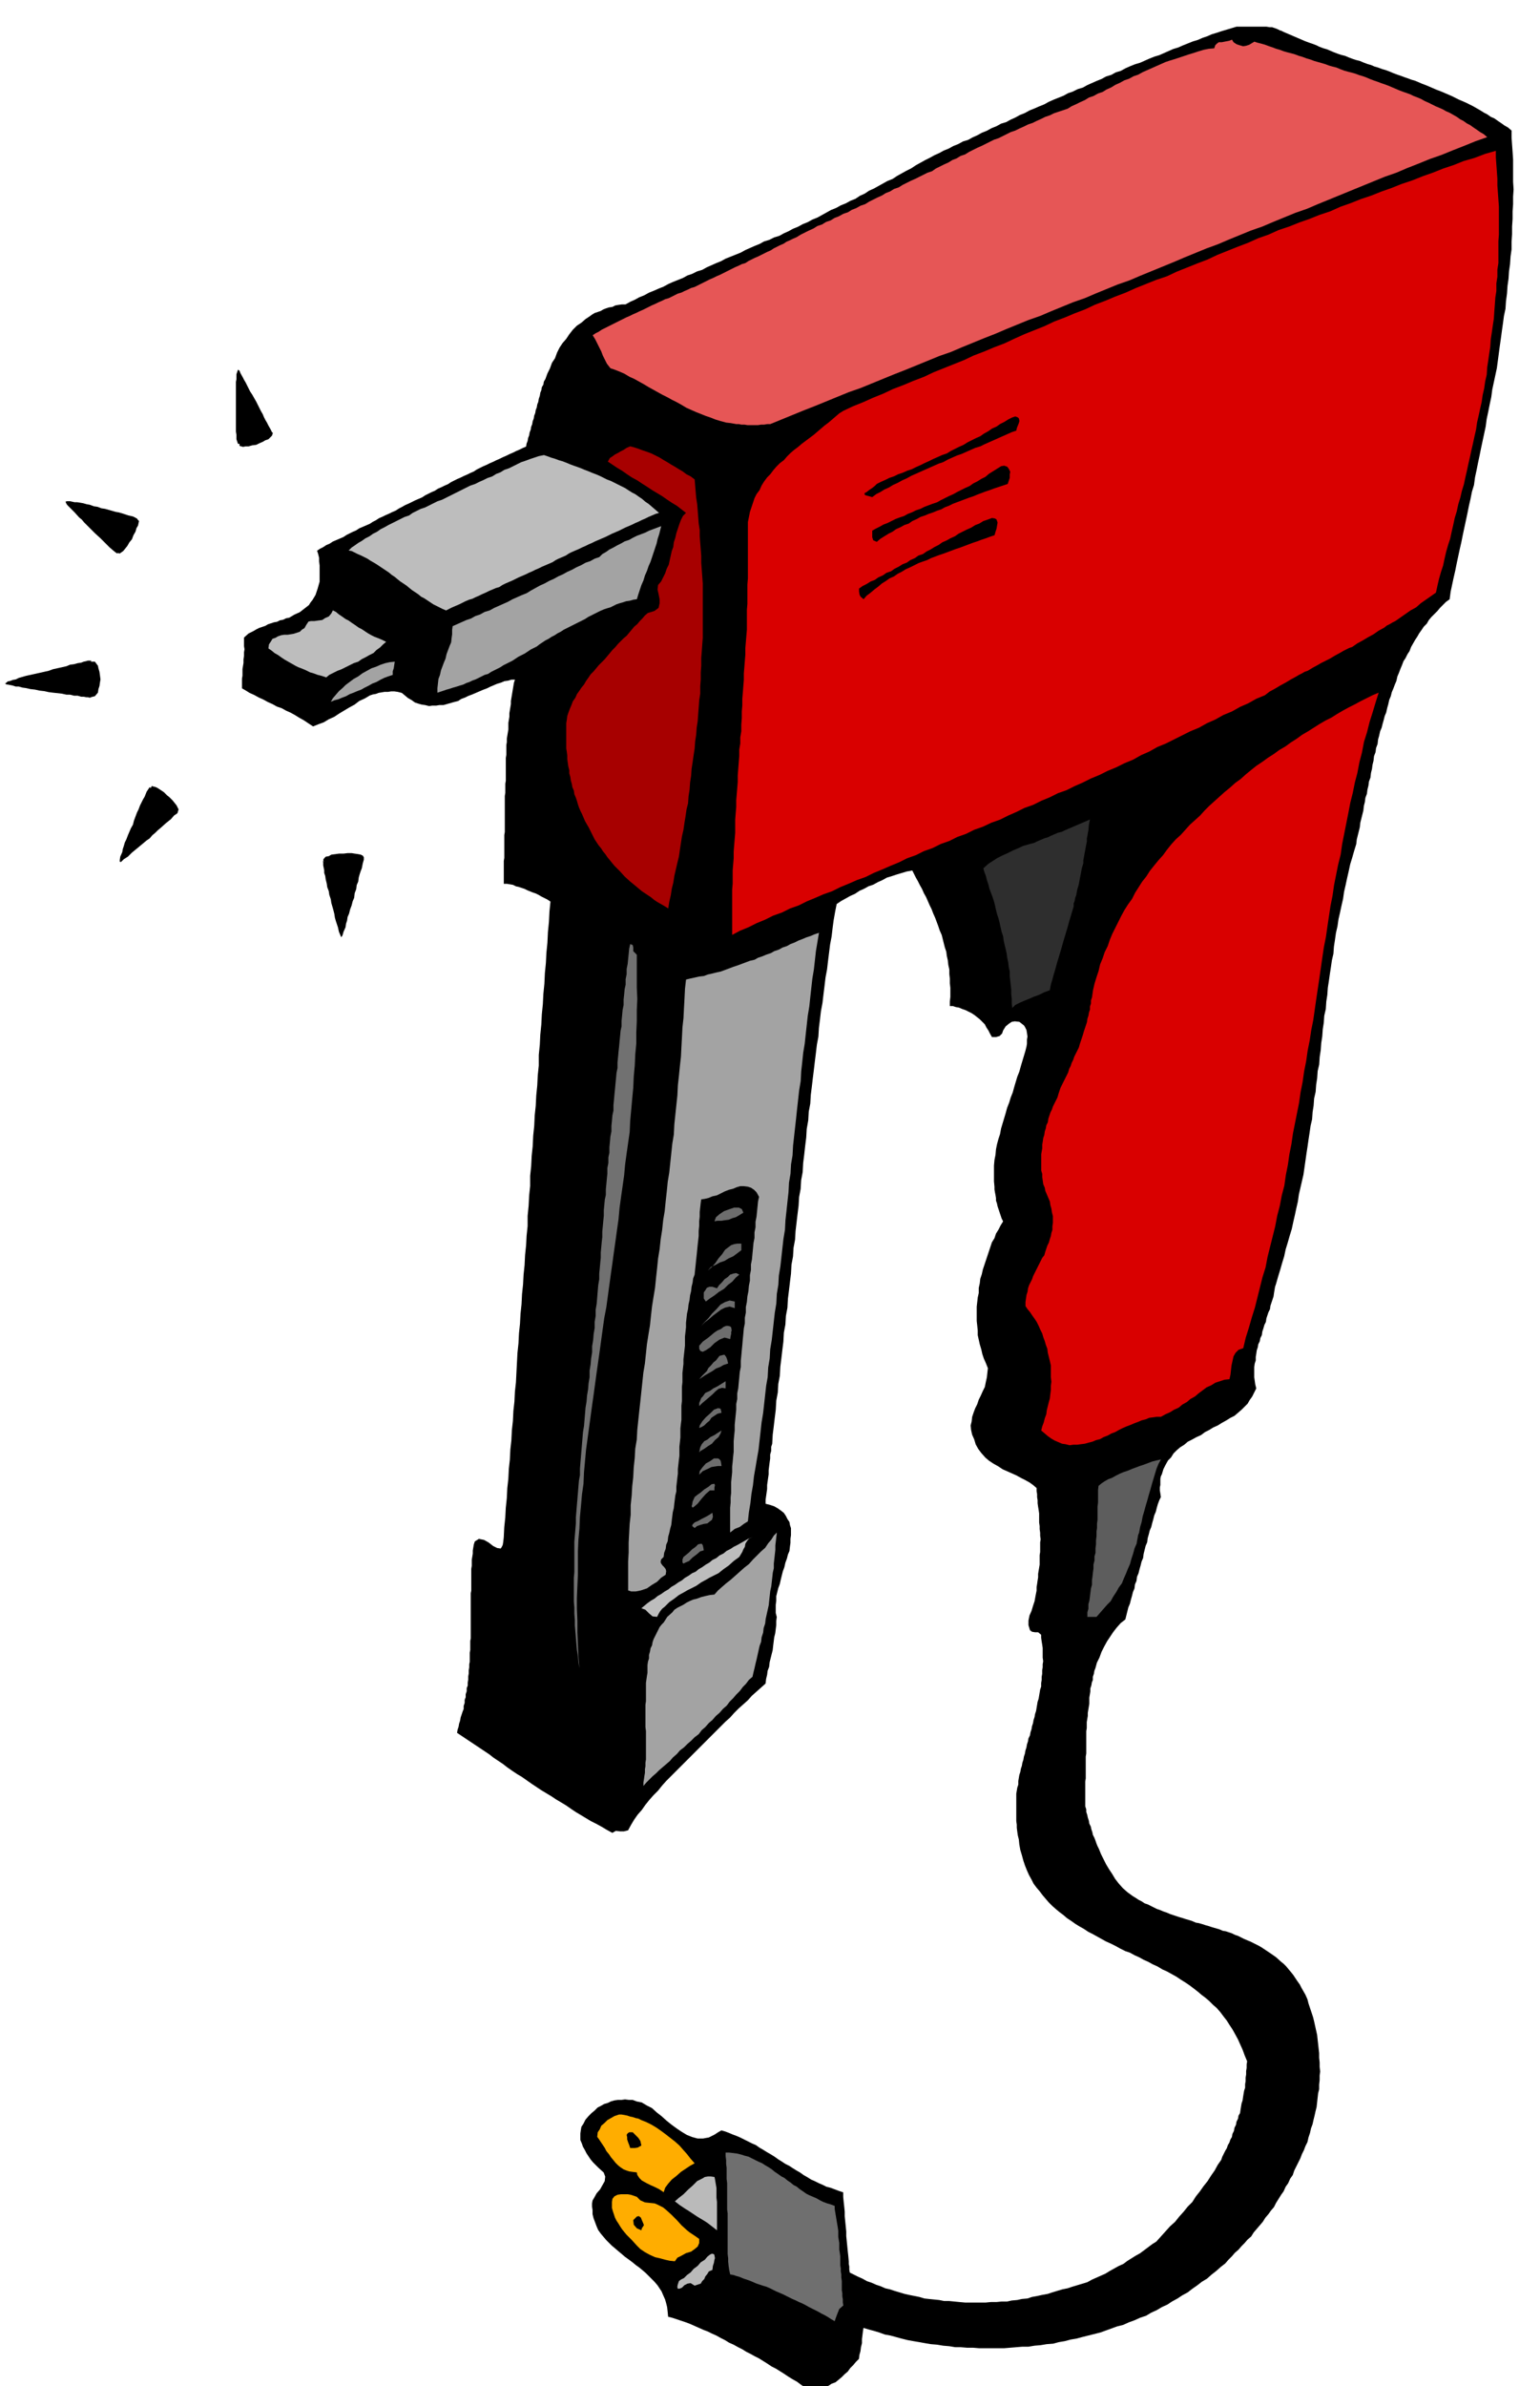
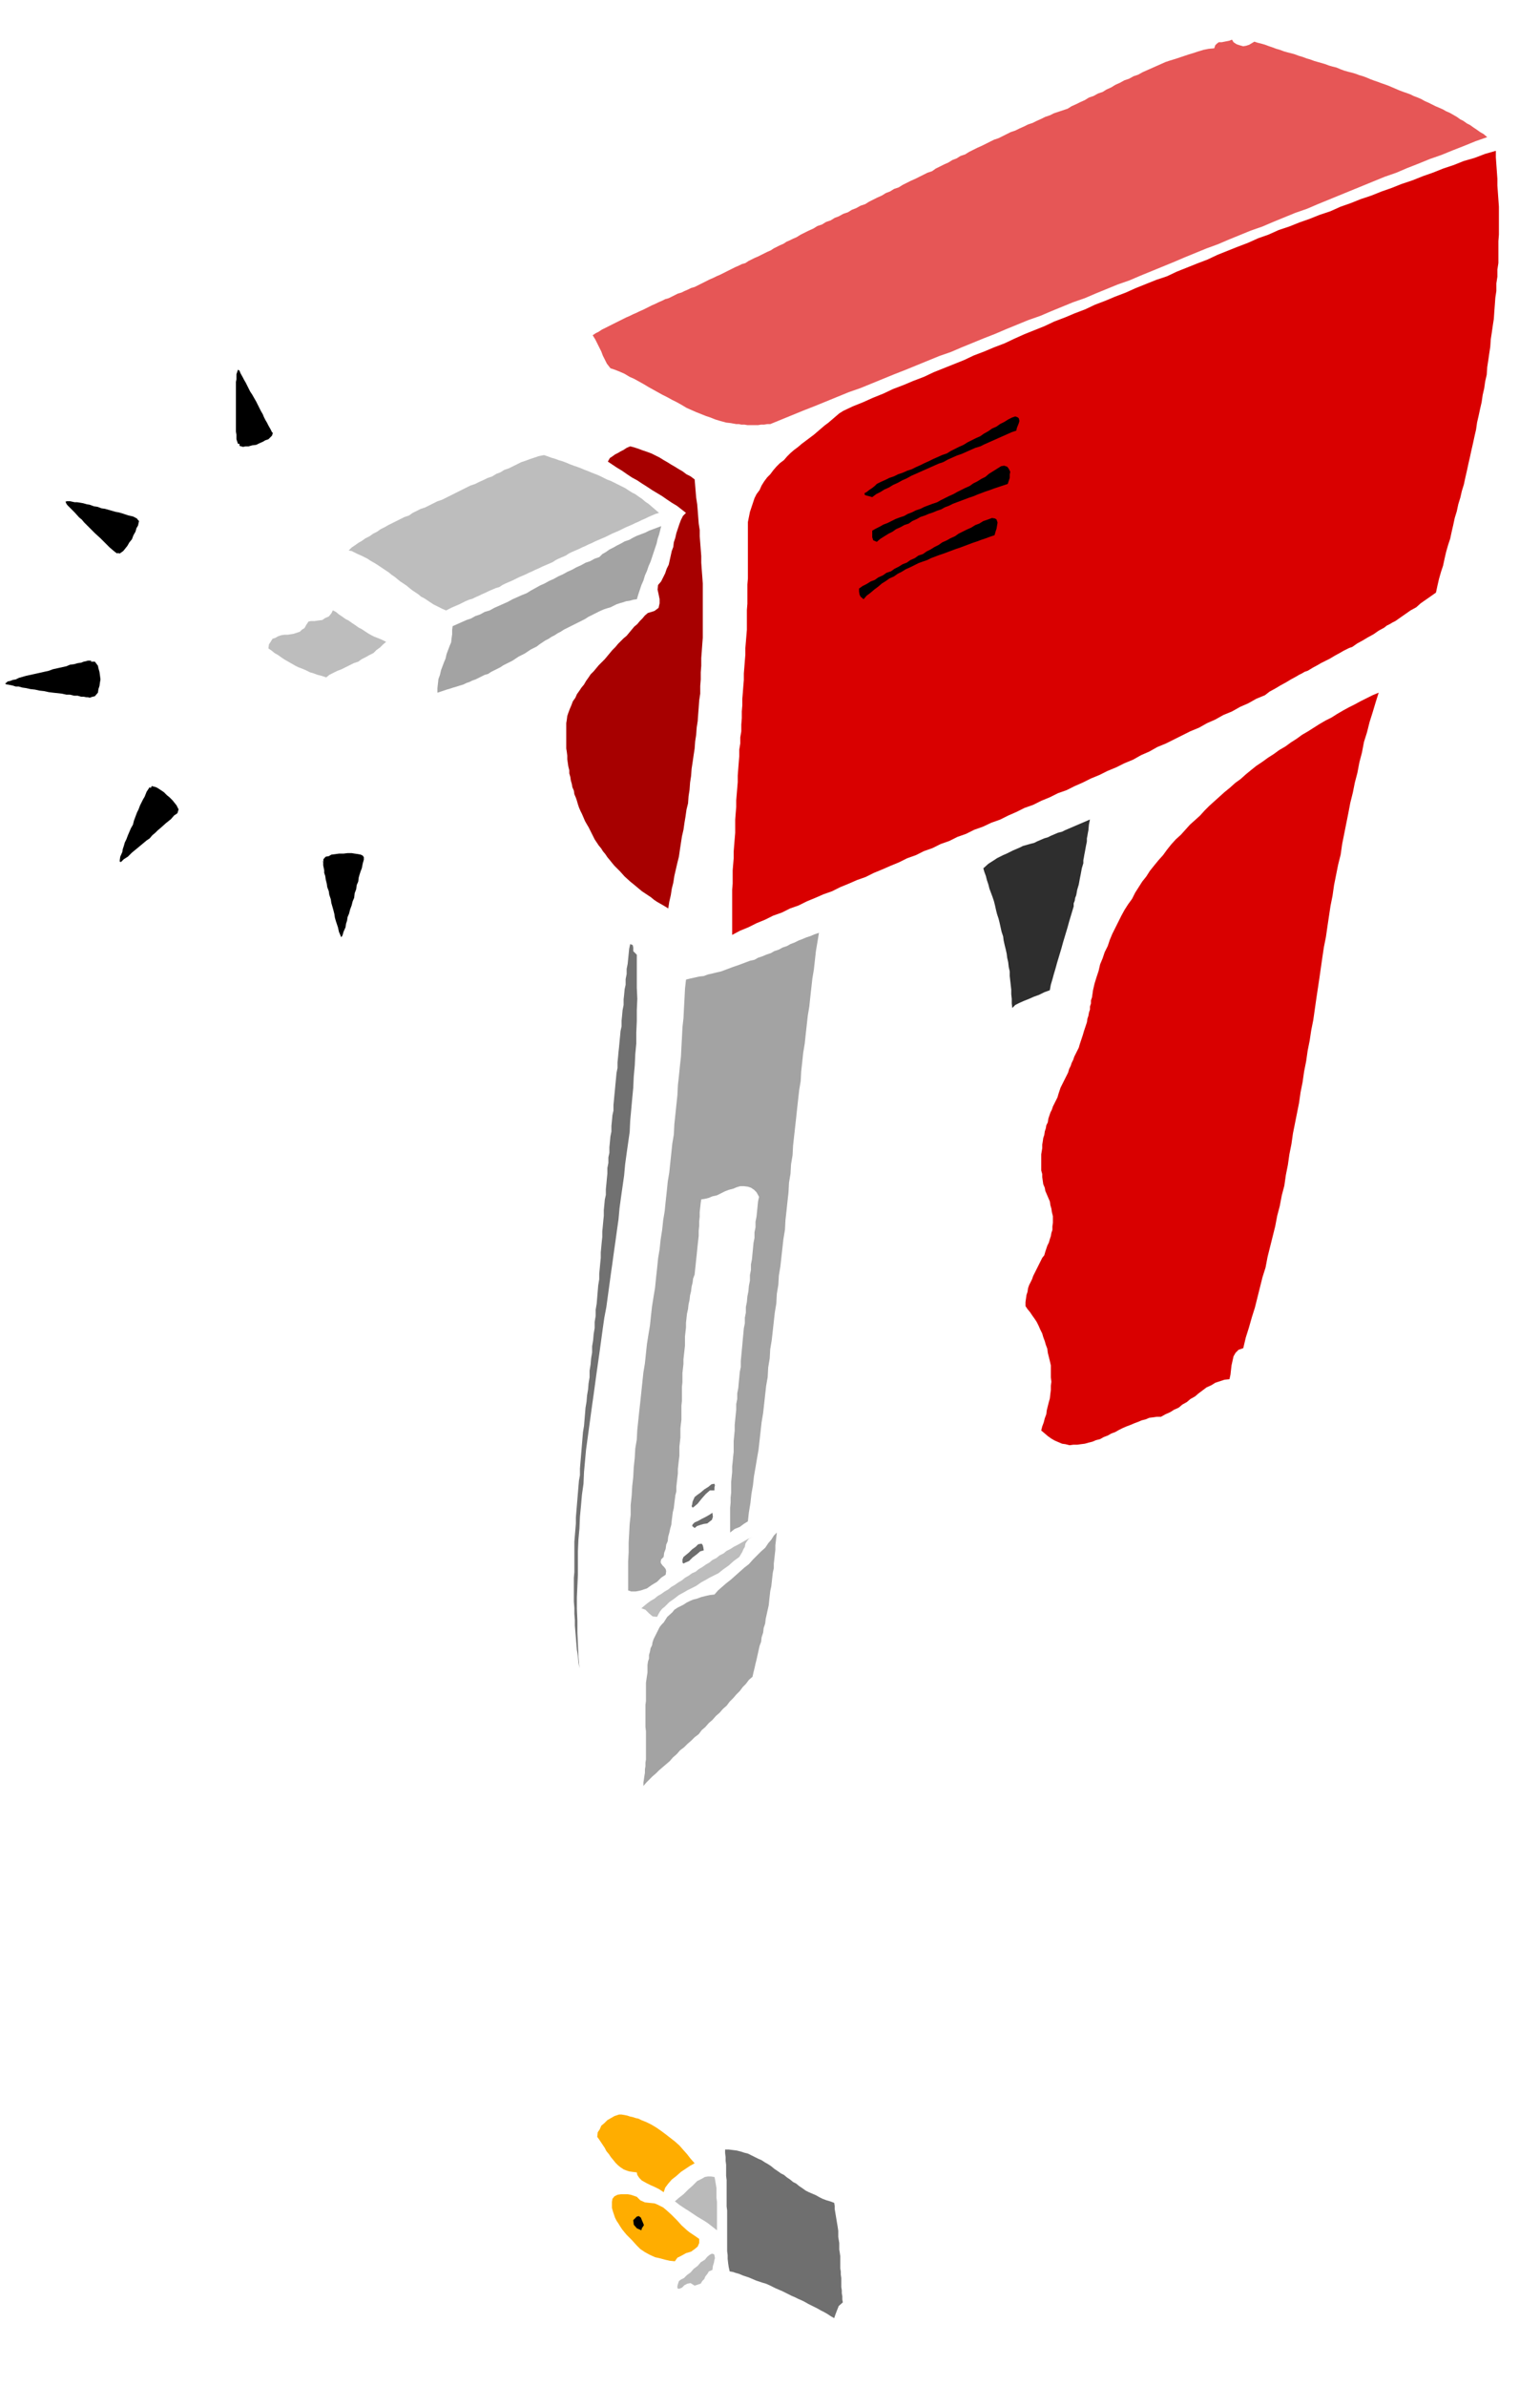
<svg xmlns="http://www.w3.org/2000/svg" width="490.455" height="759.287" fill-rule="evenodd" stroke-linecap="round" preserveAspectRatio="none" viewBox="0 0 3035 4699">
  <style>.brush1{fill:#000}.pen1{stroke:none}.brush3{fill:#d90000}.brush5{fill:#bdbdbd}.brush6{fill:#a3a3a3}.brush9{fill:#6d6d6d}.brush11{fill:#ffad00}.brush13{fill:#bababa}</style>
-   <path d="m2524 60 6 3 7 3 7 3 7 3 7 3 7 3 7 3 8 3 6 2 8 3 6 3 8 3 7 2 7 3 7 3 8 3 6 2 8 2 7 3 8 3 6 2 8 2 7 3 8 3 7 2 7 3 7 2 8 3 7 2 8 3 7 3 8 3 6 2 8 3 6 2 8 3 7 2 7 3 7 3 8 3 7 3 7 3 7 3 8 3 7 3 7 3 7 3 8 4 6 3 7 3 7 3 8 4 6 3 7 4 7 4 8 5 6 3 7 5 7 3 7 5 6 4 7 5 7 4 7 6v14l1 14 1 14 1 15v44l1 15-1 14v15l-1 14v15l-1 15v15l-1 15v15l-2 14-1 15-2 14-1 15-2 14-1 15-2 15-1 15-3 14-2 15-2 14-2 15-2 14-2 15-2 15-2 15-3 14-3 14-3 14-2 15-3 14-3 15-3 14-2 15-3 14-3 14-3 14-3 15-3 14-3 15-3 14-2 15-4 13-3 15-3 13-3 15-3 14-3 14-3 14-3 15-3 13-3 14-3 14-3 15-3 13-3 14-3 14-2 15-7 5-6 6-6 6-5 6-6 6-6 6-5 6-4 7-6 6-4 6-5 7-4 7-4 6-4 7-4 7-3 8-4 6-4 8-4 6-3 8-3 7-3 8-3 7-2 9-3 7-3 8-3 7-2 8-3 7-2 9-2 7-2 9-3 7-2 8-2 7-2 8-3 7-2 9-2 7-1 9-3 8-1 8-3 8-1 9-2 8-1 8-2 8-1 9-3 8-1 8-2 8-1 8-3 8-1 8-2 8-1 9-2 8-2 8-2 8-1 9-2 8-2 8-2 8-1 9-4 13-4 14-4 13-3 14-3 13-3 14-3 13-2 14-3 13-3 14-3 13-2 14-3 13-2 14-2 13-1 14-3 13-2 14-2 13-2 14-2 13-1 14-2 13-1 15-3 13-1 14-2 13-1 14-2 13-1 14-2 13-1 15-3 13-1 14-2 13-1 14-3 13-1 14-2 13-1 14-3 13-2 14-2 13-2 14-2 13-2 14-2 14-2 14-3 13-3 13-3 13-2 14-3 13-3 14-3 13-3 14-4 13-4 14-4 13-3 14-4 13-4 14-4 13-4 14-2 6-1 6-1 6-1 7-2 6-2 6-2 6-1 7-3 6-2 6-2 6-1 7-3 6-2 7-2 6-1 7-3 6-1 6-3 6-1 6-2 6-1 7-1 6v7l-2 6-1 7v20l1 7 1 7 2 8-4 8-4 8-5 7-4 7-6 6-6 6-7 6-7 6-8 4-8 5-9 5-8 5-9 4-8 5-8 4-8 6-9 4-9 5-8 4-7 6-8 5-7 6-6 6-5 8-6 6-5 9-4 8-3 10-2 4-1 5v12l-1 5v6l1 6 1 7-3 6-3 8-2 7-2 8-3 7-2 8-2 7-2 8-3 7-2 8-2 7-1 8-3 7-2 8-2 8-1 8-3 7-2 8-2 7-2 8-3 7-1 8-3 7-1 8-3 7-2 8-2 7-2 8-3 7-2 8-2 8-2 8-9 7-8 9-7 9-6 9-6 9-6 11-5 10-4 11-5 10-3 11-2 5-1 6-2 6v6l-2 5-1 6-2 6v6l-1 6-1 6v12l-1 6-1 6-1 6v6l-1 6-1 6v12l-1 6v44l-1 6v43l-1 6v49l2 6v5l2 6 1 5 2 6 1 6 3 6 1 5 2 6 1 5 3 6 2 5 2 6 2 5 3 6 4 10 5 10 5 10 6 10 6 9 6 10 7 9 8 9 9 8 11 8 5 3 6 4 6 3 6 4 6 2 6 3 6 3 6 3 6 2 7 3 6 2 7 3 6 2 6 2 6 2 7 2 6 2 7 2 6 2 7 3 6 1 7 2 6 2 7 2 6 2 7 2 7 2 7 3 6 1 6 2 6 2 6 3 6 2 6 3 6 3 7 3 5 2 6 3 6 3 6 3 5 3 6 4 6 4 6 4 10 7 10 9 5 4 5 5 5 6 5 6 4 5 4 6 4 6 5 7 3 6 4 7 4 7 4 9 2 8 3 9 3 9 3 9 2 8 2 9 2 9 2 9 1 9 1 9 1 9 1 9v9l1 9v9l1 9-1 8v9l-1 9v9l-2 8-1 9-1 9-1 9-2 8-2 9-2 8-2 9-3 8-2 9-3 9-2 9-4 8-3 8-4 8-3 8-4 8-4 8-4 8-3 9-5 7-4 9-5 7-4 9-5 7-5 8-5 8-4 8-6 7-5 7-6 7-5 8-6 7-6 7-6 7-5 8-7 6-6 7-6 6-6 7-7 6-6 7-7 7-6 7-9 7-9 8-9 7-9 8-10 6-9 7-10 7-9 7-11 6-9 6-11 6-9 6-11 5-10 6-11 5-10 6-12 4-11 5-11 4-11 5-12 3-11 4-11 4-11 4-12 3-12 3-12 3-11 3-12 2-11 3-12 2-11 3-13 1-12 2-12 1-12 2h-12l-12 1-12 1-12 1h-49l-12-1h-12l-12-1h-11l-12-2-12-1-12-2-12-1-12-2-11-2-12-2-11-2-12-3-11-3-11-3-11-2-11-4-10-3-11-3-10-3-1 6-1 8-1 8v8l-2 8-1 8-2 7-1 8-6 6-5 6-6 6-5 7-6 5-6 6-6 5-6 5-8 3-6 4-8 2-6 3h-8l-8 1-8-1-7-1-9-6-8-6-9-5-8-5-9-6-8-5-8-5-8-4-9-6-8-5-8-5-8-4-9-5-8-4-8-5-8-4-9-5-9-4-8-5-8-4-9-5-9-4-8-4-8-3-9-4-9-4-9-4-8-3-9-3-9-3-9-3-8-2-1-10-1-9-2-8-2-7-4-9-3-7-4-6-4-6-6-7-6-6-6-6-5-5-7-6-6-5-7-5-6-5-8-6-7-5-7-6-6-5-7-6-6-5-6-6-5-5-6-7-5-6-5-7-3-7-3-8-3-8-2-8v-8l-1-7v-6l1-6 3-5 5-9 7-8 5-9 4-7 1-9-3-8-11-10-10-10-5-6-4-6-4-6-3-6-4-7-2-6-3-7v-13l1-7 1-6 4-6 4-8 6-7 6-6 6-5 6-6 6-3 7-4 7-2 6-3 7-2 7-1h7l7-1 8 1h7l8 3 10 2 10 6 10 5 10 9 9 7 10 9 10 8 11 8 9 6 10 6 10 4 11 3h11l5-1 6-1 6-3 6-3 6-4 7-4 7 2 8 3 7 3 8 3 7 3 8 4 8 4 8 4 7 3 7 5 7 4 8 5 7 4 8 5 7 5 8 5 6 4 8 4 6 4 8 5 7 4 7 5 7 4 8 5 7 3 8 4 7 3 8 4 8 2 8 3 8 3 9 3v9l1 10 1 9 1 10v9l1 10 1 10 1 10v9l1 10 1 10 1 10 1 9 1 11v5l1 5v6l1 6 8 4 8 4 9 4 9 5 9 3 9 4 9 3 9 4 9 2 9 3 10 3 10 3 9 2 10 2 10 2 10 3 9 1 10 1 10 1 10 2h10l10 1 10 1 11 1h41l10-1h11l10-1h11l9-2 11-1 9-2 11-1 9-3 11-2 9-2 11-2 9-3 10-3 10-3 10-2 9-3 10-3 10-3 10-3 9-5 9-4 9-4 9-4 8-5 9-5 9-5 9-4 8-6 8-5 8-5 9-5 8-6 8-6 8-6 8-5 9-10 9-10 9-10 10-9 8-10 9-10 8-10 9-9 7-11 8-10 7-10 8-10 7-11 7-10 6-11 7-10 2-6 3-6 3-6 3-5 2-6 3-5 2-6 3-5 1-6 3-6 1-6 3-6 1-6 3-6 1-6 3-5 1-7 1-6 1-6 2-6 1-7 1-6 1-6 2-6v-7l1-6v-7l1-6v-7l1-6v-7l1-6-5-12-4-11-5-11-4-9-6-11-5-9-6-9-5-8-7-9-6-8-7-8-7-6-8-8-7-6-8-6-7-6-9-7-8-6-9-6-8-5-9-6-9-5-9-5-9-4-10-6-9-4-9-5-9-4-9-5-9-4-9-5-9-3-10-5-9-5-10-5-9-4-9-5-9-5-9-5-8-4-9-6-9-5-8-5-7-5-9-6-7-6-8-6-6-5-8-7-7-7-6-7-6-7-6-8-6-7-6-8-4-8-5-9-4-9-4-10-3-9-3-11-3-10-2-11-1-10-2-8-1-7-1-8v-6l-1-7v-54l1-6 1-6 2-6v-7l1-6 1-6 2-6 1-6 2-6 1-6 2-6 1-6 2-6 1-6 2-6 1-6 2-6 1-6 3-6 1-6 2-6 1-6 2-6 1-6 2-6 1-6 2-6 1-6 1-6 1-6 2-6 1-6 1-6 1-6 2-6v-7l1-6v-6l1-6v-7l1-6v-6l1-6-1-7v-19l-1-7-1-6-1-7v-6l-6-5h-6l-6-1-4-3-3-10v-9l2-10 4-9 3-10 3-9 2-11 2-10v-7l1-6 1-7 1-6v-7l1-6 1-6 1-6v-19l1-6v-19l1-6-1-7v-6l-1-7v-6l-1-7v-18l-1-7-1-6-1-7v-6l-1-6v-6l-1-6v-6l-7-6-7-5-9-5-8-4-9-5-9-4-9-4-9-4-9-6-9-5-9-6-7-6-8-9-6-8-5-9-3-10-4-9-2-9-1-9 2-8 1-9 3-9 3-8 4-8 3-9 4-8 4-9 4-8 2-10 2-9 1-9 1-9-4-10-4-9-3-9-2-9-3-10-2-9-2-9v-9l-1-10-1-9v-28l1-9 1-9 2-9v-10l2-9 1-9 3-9 2-9 3-9 3-9 3-9 3-9 3-9 3-9 5-8 3-9 5-8 4-8 5-8-3-6-2-6-2-6-2-6-2-6-1-5-2-6v-5l-1-6-1-5-1-6v-5l-1-11v-31l1-11 2-10 1-11 2-10 3-11 3-9 2-11 3-10 3-10 3-10 3-11 4-10 3-10 4-10 3-11 3-10 3-10 4-10 3-11 3-10 3-10 3-10 2-8 1-6v-8l1-6-1-7-1-6-3-6-2-3-9-7-9-1-6 1-6 4-6 5-5 8-2 6-5 5-7 2h-8l-4-7-3-6-4-6-3-6-10-10-10-8-6-4-6-3-6-3-6-2-7-3-6-1-6-2h-6v-9l1-9v-18l-1-9v-9l-1-9v-9l-2-9-1-9-2-9-1-8-3-9-2-8-2-8-2-8-4-9-3-9-3-8-3-8-4-9-3-8-4-8-3-7-4-9-4-7-4-9-4-7-4-8-4-7-4-8-3-6-11 2-10 3-10 3-9 3-10 3-9 5-9 4-9 5-9 3-9 5-9 4-9 6-9 4-9 5-9 5-9 6-3 15-3 17-2 15-2 17-3 16-2 16-2 16-2 17-3 16-2 17-2 16-2 17-3 16-2 17-2 16-1 17-3 16-2 17-2 16-2 17-2 16-2 17-2 16-1 17-3 16-1 17-3 17-1 17-2 16-2 18-2 16-1 18-3 16-1 17-3 16-1 17-2 16-2 17-2 17-1 17-3 16-1 17-3 16-1 18-2 16-2 17-2 16-1 18-3 16-1 17-3 16-1 18-2 16-2 17-2 16-1 18-3 16-1 17-3 16-1 18-2 16-2 17-2 16-1 18-2 6v8l-2 7v8l-1 7-1 8-1 8v8l-1 7-1 7-1 7v8l-1 7-1 7-1 7v8l8 2 9 3 7 4 7 5 5 4 4 6 3 6 4 6 1 6 2 6v14l-1 7v8l-1 7-1 9-3 7-2 8-3 8-2 9-3 8-2 8-2 8-2 9-3 8-2 8-2 8v9l-1 8v16l2 8-1 8v8l-1 8-1 8-2 8-1 8-1 8-1 9-2 8-2 8-2 8-1 9-3 8-1 8-2 8-1 9-9 8-9 8-9 8-8 9-9 8-9 8-9 9-8 9-9 8-9 9-9 9-9 9-9 9-9 9-9 9-9 9-9 9-9 9-9 9-9 9-9 9-9 9-8 9-8 10-9 9-8 9-8 10-7 10-8 9-7 10-6 10-6 11-8 2h-8l-8-1-7 4-11-6-10-6-11-6-10-5-10-6-10-6-10-6-9-6-10-7-10-6-10-6-9-6-10-6-10-6-9-6-9-6-10-7-10-7-10-6-9-6-10-7-9-7-9-6-9-6-9-7-9-6-9-6-9-6-9-6-9-6-9-6-9-6 1-6 2-6 1-6 2-6 1-6 2-6 2-6 2-5v-6l2-6v-6l2-5v-6l2-6v-6l2-5v-6l1-6v-6l1-6v-6l1-6v-6l1-5v-18l1-5v-18l1-5v-89l1-5v-43l1-6v-12l1-6 1-6v-6l1-6 1-6 2-6 8-5 10 2 9 5 9 7 8 4 7 1 2-3 2-4 1-6 1-9 1-20 2-19 1-19 2-19 1-20 2-18 1-20 2-18 1-20 2-18 1-20 2-18 1-20 2-18 1-20 2-18 1-20 1-19 1-19 2-19 1-20 2-19 1-19 2-19 1-20 2-19 1-19 2-19 1-20 2-19 1-19 2-19v-20l2-20 1-20 2-19v-20l2-19 1-20 2-19 1-21 2-19 1-21 2-19 1-20 2-20 1-20 2-19v-21l2-20 1-20 2-20 1-20 2-20 1-20 2-20 1-21 2-20 1-20 2-20 1-21 2-20 1-20 2-20-6-4-6-3-6-3-5-3-6-3-6-2-5-2-5-2-6-3-6-2-6-2-5-1-6-3-6-1-6-1h-6v-45l1-6v-45l1-6v-71l1-6v-18l1-6v-45l1-6v-19l1-6v-7l1-6 1-6 1-6v-13l1-6 1-6v-7l1-6 1-6 1-6v-6l1-6 1-6 1-6 1-6 1-6 1-6 2-6h-7l-7 2-7 1-7 3-7 2-7 3-7 3-6 3-8 3-7 3-7 3-7 3-8 3-6 3-8 3-6 4-8 2-7 2-7 2-7 2h-8l-6 1h-8l-6 1-8-2-7-1-7-2-6-2-7-5-7-4-6-5-6-5-8-2-7-1h-6l-6 1h-7l-6 1-6 1-5 2-6 1-6 2-5 3-5 3-11 5-9 7-11 6-10 6-10 6-9 6-11 5-10 6-11 4-10 4-9-6-9-6-9-5-8-5-9-5-9-4-9-5-9-3-9-5-9-4-9-5-9-4-9-5-9-4-8-5-7-4v-19l1-6v-13l1-6 1-6v-7l1-7v-7l1-6-1-6v-17l9-8 10-5 5-3 6-3 6-2 6-2 5-3 6-2 6-2 6-1 6-3 6-1 6-3 6-1 10-6 11-5 9-7 9-7 3-5 4-5 3-5 3-5 2-6 2-6 2-7 2-7v-32l-1-8v-7l-2-8-2-6 6-4 6-3 6-4 7-3 6-4 7-3 7-3 7-3 6-4 6-3 6-3 7-3 6-4 7-3 7-3 7-3 6-4 6-3 6-4 7-3 6-3 7-3 6-3 7-3 6-4 6-3 7-4 7-3 6-3 6-3 7-3 7-3 6-4 6-3 6-3 7-3 6-4 7-3 6-3 7-3 6-4 6-3 6-3 7-3 6-3 7-3 6-3 7-3 6-4 6-3 6-3 7-3 6-3 7-3 6-3 7-3 6-3 7-3 6-3 7-3 6-3 7-3 6-3 7-3 1-6 2-5 1-6 2-5 1-6 2-5 1-6 2-5 1-6 2-5 1-6 2-5 1-6 2-5 1-6 2-5 1-6 2-6 1-6 2-5 1-6 3-5 1-6 3-5 4-11 5-10 4-11 6-9 4-11 5-10 6-9 7-8 6-9 7-9 8-8 9-6 8-7 9-6 4-3 5-3 6-2 6-2 5-3 5-2 6-2 7-1 6-3 6-1 7-1h7l9-5 9-4 9-5 10-4 9-5 10-4 9-4 10-4 9-5 9-4 10-4 10-4 9-5 9-3 10-5 10-3 9-5 9-4 9-4 10-4 9-5 10-4 10-4 10-4 9-5 9-4 9-4 10-4 9-5 10-3 10-5 10-3 9-5 9-4 9-5 10-4 9-5 10-4 9-5 10-4 9-5 9-5 9-5 10-4 9-5 10-4 9-5 10-4 9-6 9-4 9-6 9-4 9-5 9-5 9-5 10-4 9-6 9-5 9-5 10-5 9-6 9-5 9-5 10-5 9-5 9-4 9-5 10-4 9-5 10-4 9-5 10-3 9-5 9-4 9-5 10-4 9-5 10-4 9-5 10-3 9-5 9-4 9-5 10-4 9-5 10-4 9-4 10-4 9-5 9-4 10-4 10-4 9-5 9-3 10-5 10-3 9-5 9-4 9-4 10-4 9-5 10-3 9-5 10-3 9-5 9-4 10-4 10-3 9-4 9-4 10-4 10-3 9-4 9-4 9-4 10-3 9-4 10-4 10-4 10-3 9-4 9-3 9-4 10-3 9-3 10-3 10-3 10-3h59l6 1h5l6 2 5 2 6 3z" class="pen1 brush1" />
  <path d="m2472 82 6 2 8 2 7 2 8 3 6 2 8 3 7 2 8 3 7 2 8 2 7 2 8 3 7 2 8 3 7 2 8 3 7 2 7 2 7 2 8 3 7 2 8 2 7 3 8 3 7 2 8 2 7 2 8 3 7 2 8 3 7 3 8 3 6 2 8 3 6 2 8 3 7 3 7 3 7 3 8 3 6 2 8 3 6 3 8 3 7 3 7 4 7 3 8 4 6 3 7 3 7 3 7 4 7 3 7 4 7 4 7 5 6 3 7 5 6 3 7 5 6 4 7 5 7 4 7 6-23 8-22 9-23 9-22 9-23 8-22 9-23 9-21 9-23 8-22 9-22 9-22 9-22 9-22 9-22 9-21 9-23 8-22 9-22 9-21 9-23 8-22 9-22 9-21 9-22 8-22 9-22 9-21 9-22 9-22 9-22 9-21 9-23 8-22 9-22 9-21 9-23 8-22 9-22 9-21 9-23 8-22 9-22 9-21 9-23 9-22 9-22 9-21 9-23 8-22 9-22 9-22 9-23 9-22 9-22 9-22 9-23 8-22 9-22 9-22 9-23 9-22 9-22 9-22 9h-6l-6 1h-6l-6 1h-21l-6-1h-6l-5-1h-5l-11-2-9-1-11-3-10-3-10-4-9-3-10-4-10-4-9-4-9-4-10-6-9-5-10-5-9-5-10-5-9-5-9-5-9-5-10-6-9-5-9-5-9-4-10-6-9-4-10-4-9-3-7-9-4-8-4-8-3-8-4-8-4-8-4-8-5-8 6-4 6-3 6-4 6-3 6-3 6-3 6-3 6-3 6-3 6-3 6-3 7-3 6-3 7-3 6-3 7-3 6-3 6-3 6-3 7-3 6-3 7-3 6-3 7-2 6-3 6-3 6-3 7-2 6-3 7-3 6-3 7-2 6-3 6-3 6-3 6-3 6-3 7-3 6-3 7-3 6-3 6-3 6-3 6-3 6-3 7-3 6-3 7-2 6-4 6-3 6-3 7-3 6-3 6-3 6-3 7-3 6-4 6-3 6-3 7-3 6-4 7-3 6-3 7-3 8-5 8-4 8-4 9-4 8-5 9-3 8-5 9-3 8-5 8-3 9-5 9-3 8-5 8-3 9-5 9-3 8-5 8-4 8-4 9-4 8-5 8-3 8-5 9-3 8-5 8-4 8-4 9-4 8-4 8-4 8-4 9-3 7-5 8-4 8-4 9-4 8-5 8-3 8-5 9-3 8-5 8-4 8-4 9-4 8-4 8-4 8-4 9-3 8-4 8-4 8-4 9-3 8-4 9-4 8-4 9-3 8-4 9-4 8-4 9-3 8-4 9-3 9-3 9-3 8-5 9-4 8-4 9-4 8-5 9-3 9-5 9-3 8-5 9-4 8-5 9-4 9-5 9-3 9-5 9-3 9-5 9-4 9-4 9-4 9-4 9-4 9-3 10-3 9-3 9-3 9-3 10-3 9-3 10-3 10-2 11-1 2-6 3-3 4-3h6l5-1 5-1 5-1 5-2 3 5 6 4 6 2 7 2 6-1 6-2 5-3 5-3z" class="pen1" style="fill:#e65656" />
  <path d="M2948 297v13l1 14 1 14 1 14v13l1 14 1 14 1 14v55l-1 13v43l-2 13v14l-2 13v15l-2 13-1 14-1 13-1 15-2 13-2 14-2 13-1 15-2 13-2 14-2 13-1 15-3 13-2 14-3 13-2 14-3 13-3 14-3 13-2 14-3 13-3 14-3 13-3 14-3 13-3 14-3 13-3 14-4 13-3 13-4 13-3 14-4 13-3 14-3 13-3 14-4 12-4 14-3 13-3 14-4 12-4 14-3 13-3 14-10 7-10 7-10 7-9 8-11 6-10 7-10 7-10 7-6 3-5 3-6 3-5 4-11 6-10 7-11 6-10 6-11 6-10 7-6 2-6 3-6 3-5 3-11 6-10 6-6 3-6 3-6 3-5 3-11 6-10 6-6 2-5 3-6 3-5 3-11 6-10 6-11 6-10 6-11 6-9 7-17 7-16 9-16 7-16 9-17 7-16 9-16 7-16 9-17 7-16 8-16 8-16 8-17 7-16 9-16 7-16 9-17 7-16 8-17 7-16 8-17 7-16 8-16 7-16 8-17 6-16 8-17 7-16 8-17 6-16 8-16 7-16 8-17 6-17 8-17 6-16 8-17 6-16 8-17 6-16 8-17 6-16 8-17 6-16 8-17 7-16 7-17 7-16 8-17 6-16 7-17 7-16 8-17 6-16 7-17 7-16 8-17 6-16 8-17 6-16 8-17 7-16 8-17 7-15 8v-89l1-12v-26l1-12 1-12v-13l1-13 1-12 1-12v-26l1-13 1-12v-13l1-12 1-12 1-12v-13l1-13 1-13 1-12v-13l2-12v-12l2-12v-13l1-13v-13l1-12v-13l1-12 1-13 1-12v-13l1-12 1-13 1-12v-13l1-12 1-12 1-12v-39l1-12v-38l1-12v-111l1-5 1-5 2-10 3-9 3-9 3-9 4-8 6-8 4-9 5-8 6-8 6-6 6-8 6-7 7-7 8-6 6-7 7-7 7-6 8-6 7-6 8-6 8-6 8-6 7-6 7-6 7-6 8-6 7-6 7-6 7-6 8-5 19-9 20-8 20-9 20-8 19-9 21-8 19-8 21-8 19-9 20-8 20-8 20-8 19-9 21-8 19-8 21-8 19-9 20-9 20-8 20-8 19-9 21-8 19-8 21-8 19-9 21-8 19-8 21-8 20-9 20-8 20-8 21-7 19-9 20-8 20-8 21-8 19-9 20-8 20-8 21-8 20-9 20-7 20-9 21-7 20-8 20-7 20-8 21-7 20-9 20-7 20-8 21-7 20-8 20-7 20-8 21-7 20-8 20-7 20-8 21-7 20-8 21-6 21-8 21-6z" class="pen1 brush3" />
  <path d="m2003 848-9 3-9 4-9 4-9 4-9 4-9 4-9 4-8 4-10 3-9 4-9 4-9 4-9 3-9 4-9 4-9 5-9 3-9 4-9 4-9 4-9 4-9 4-9 4-9 5-9 4-9 5-9 4-8 5-9 4-8 5-8 4-8 6-7-2-4-1-3-1-1-1v-3l4-2 5-4 6-4 5-4 4-4 8-4 9-4 8-4 9-3 8-4 9-3 9-4 9-3 8-4 9-4 8-4 9-4 8-4 9-4 9-4 9-3 8-5 8-4 8-4 9-4 8-5 8-4 8-4 9-4 7-5 9-5 7-5 9-4 7-5 8-4 8-5 8-4 6-2 5 2 2 2 1 5-1 4-2 5-2 5-1 5z" class="pen1 brush1" />
  <path d="m1369 944 1 12 1 12 1 12 2 13 1 12 1 13 1 13 2 13v12l1 13 1 13 1 13v13l1 14 1 13 1 14v107l-1 13-1 14-1 13v15l-1 13v14l-1 13v15l-2 13-1 14-1 13-1 14-2 13-1 14-2 13-1 14-2 13-2 14-2 13-1 14-2 13-1 14-2 13-1 14-3 12-2 14-2 12-2 14-3 13-2 13-2 13-2 14-3 12-3 13-3 13-2 13-3 12-2 13-3 13-2 13-8-5-7-4-7-4-6-4-6-5-6-4-6-4-6-4-6-5-6-5-6-5-5-4-11-10-9-10-6-6-5-5-5-6-4-5-5-6-4-6-5-6-3-5-5-6-4-6-4-6-3-6-3-6-3-6-3-6-3-5-4-7-3-7-3-7-3-6-3-7-2-6-2-7-2-6-3-7-1-7-3-7-1-6-2-7-1-7-2-7v-6l-2-8-1-7-1-7v-7l-1-8-1-6v-50l1-6 1-8 2-6 3-8 3-7 3-8 5-7 3-7 5-7 4-6 5-6 4-7 5-7 4-6 6-6 5-6 5-6 6-6 6-6 5-6 5-6 5-6 6-6 5-6 5-5 6-6 6-5 5-6 5-6 5-6 6-5 5-6 5-5 5-6 6-5 7-2 6-2 4-3 4-3 2-9v-8l-2-10-2-9 1-9 6-7 4-8 4-8 3-9 4-8 2-9 2-9 2-9 3-8 1-9 3-9 2-9 3-9 3-9 3-8 4-8 6-6-9-7-9-7-10-6-9-6-10-7-10-6-10-6-9-6-11-7-9-6-11-6-9-6-10-7-10-6-9-6-9-6 4-7 6-4 4-3 6-3 5-3 6-3 6-4 7-3 8 2 9 3 8 3 9 3 8 3 8 4 8 4 8 5 7 4 8 5 7 4 8 5 7 4 8 6 8 4 8 6z" class="pen1" style="fill:#a70000" />
  <path d="m1299 1010-7 2-7 3-7 3-6 3-7 3-6 3-7 3-6 3-7 3-7 3-6 3-6 3-7 3-7 3-6 3-6 3-7 3-7 3-7 3-6 3-7 3-6 3-7 3-6 3-7 3-7 3-6 3-6 4-7 3-7 3-6 3-6 4-7 3-7 3-7 3-6 3-7 3-6 3-7 3-6 3-7 3-7 3-6 3-6 3-7 3-7 3-6 3-6 4-7 2-7 3-7 3-6 3-7 3-6 3-7 3-6 3-7 2-7 3-6 3-6 3-7 3-7 3-6 3-6 3-7-3-6-3-6-3-6-3-6-4-6-4-6-4-6-3-6-5-6-4-6-4-5-4-6-5-6-4-6-4-5-4-6-5-6-4-6-5-6-4-6-4-6-4-6-4-5-3-7-4-6-4-6-3-6-3-7-3-6-3-6-3-6-1 6-6 6-4 7-5 7-4 7-5 8-4 7-5 8-4 7-5 8-4 7-4 8-4 8-4 8-4 8-4 9-3 7-5 8-4 8-4 9-3 8-4 8-4 8-4 9-3 8-4 8-4 8-4 8-4 8-4 8-4 8-4 9-3 8-4 9-4 8-4 9-3 8-5 8-3 8-5 9-3 8-4 8-4 8-4 9-3 8-3 9-3 9-3 10-2 6 2 8 3 7 2 8 3 7 2 8 3 7 3 8 3 6 2 8 3 7 3 8 3 7 3 8 3 7 3 8 4 6 3 8 3 6 3 8 4 6 3 8 4 6 4 8 5 6 3 7 5 6 4 7 6 6 4 7 6 7 6 7 6z" class="pen1 brush5" />
  <path d="m1986 953-9 3-9 3-9 3-8 3-9 3-8 3-8 3-7 3-9 3-8 3-8 3-8 3-8 3-8 4-8 3-7 4-9 3-7 3-9 3-7 3-9 3-7 4-9 4-7 5-9 3-7 4-9 4-7 5-8 4-8 5-8 5-7 6-7-3-2-6v-13l7-4 8-4 7-4 8-3 8-4 8-4 8-3 9-3 7-4 8-3 8-4 9-3 8-4 8-3 8-3 9-3 7-4 8-4 8-4 9-4 7-4 8-4 8-4 9-4 7-5 8-4 8-5 8-4 7-6 8-5 8-5 8-5 6-1 6 2 3 4 3 6-1 5v7l-2 6-2 6zm-26 101-9 3-8 3-9 3-8 3-9 3-8 3-8 3-8 3-9 3-8 3-8 3-8 3-9 3-8 3-8 3-8 4-9 3-8 3-8 4-8 4-9 4-8 5-8 4-7 5-9 4-7 5-8 5-7 6-8 6-7 6-8 6-6 7-6-5-2-4-1-6v-6l7-5 8-4 8-5 8-3 7-5 9-4 7-5 9-3 7-5 8-4 8-5 8-3 7-5 9-4 7-5 9-3 7-5 8-4 8-5 8-4 7-5 9-4 7-4 9-4 7-5 8-4 8-4 9-4 8-5 8-3 8-5 9-3 8-3 6 1 3 2 2 6-1 6-1 6-2 6-2 7z" class="pen1 brush1" />
  <path d="m1255 1180-7 1-7 2-7 1-6 2-7 2-6 2-6 3-6 3-7 2-6 2-7 3-6 3-6 3-6 3-6 3-6 4-6 3-6 3-6 3-6 3-6 3-6 3-6 3-6 4-6 3-6 4-6 3-6 4-6 3-6 4-6 4-5 4-6 3-6 3-6 4-6 4-6 3-6 3-6 4-6 4-6 3-6 3-6 3-6 4-6 3-6 3-6 3-6 4-7 2-6 3-6 3-6 3-6 2-6 3-6 2-6 3-7 2-6 2-7 2-6 2-7 2-6 2-6 2-6 2v-9l1-9 1-9 3-8 2-9 3-8 3-8 3-7 2-9 3-8 3-8 3-7 1-9 1-7v-9l1-7 9-4 9-4 9-4 9-3 9-5 9-3 9-5 10-3 9-5 9-4 9-4 9-4 9-5 9-4 9-4 10-4 8-5 9-5 9-5 9-4 9-5 9-4 9-5 9-4 9-5 9-4 9-5 9-4 9-5 9-3 9-5 9-3 6-6 7-4 7-5 8-4 7-4 8-4 7-4 9-3 7-4 8-4 8-3 8-3 8-4 8-3 8-3 8-3-2 8-2 8-3 9-2 9-3 9-3 9-3 9-3 9-4 9-3 9-4 9-3 10-4 9-3 9-3 9-3 10z" class="pen1 brush6" />
  <path d="m761 1264-6 5-6 6-7 5-6 6-8 4-7 4-8 4-7 5-9 3-8 4-8 4-8 4-8 3-8 4-8 4-6 5-9-3-8-2-8-3-7-2-8-4-7-3-8-3-6-3-7-4-7-4-7-4-6-4-7-5-7-4-6-5-6-4 1-8 4-6 3-5 6-2 5-3 6-2 6-1h7l6-1 6-1 6-2 6-2 4-4 5-3 4-7 4-6 5-1h7l7-1 8-1 6-4 7-3 5-6 3-6 6 3 6 5 6 4 7 5 6 3 7 5 6 4 7 5 6 3 6 4 6 4 7 4 6 3 8 3 7 3 8 4z" class="pen1 brush5" />
-   <path d="m774 1329-9 3-8 3-8 4-7 4-8 3-7 4-8 4-7 4-8 3-7 3-8 3-7 4-8 3-7 3-8 2-7 3 4-7 6-7 6-7 7-6 6-6 8-6 8-6 9-5 8-6 9-5 9-5 9-3 9-4 9-3 9-2 10-1-1 6-1 7-2 6v7z" class="pen1 brush6" />
  <path d="m2450 2655-9 3-6 6-4 7-2 9-2 9-1 9-1 9-2 9-10 1-9 3-9 3-8 5-9 4-8 6-8 6-7 6-9 5-7 6-9 5-7 6-9 4-8 5-9 4-9 5h-8l-7 1-8 1-7 3-8 2-7 3-8 3-7 3-8 3-7 3-8 4-7 4-8 3-7 4-8 3-7 4-8 2-7 3-8 2-7 2-8 1-7 1h-8l-7 1-8-2-7-1-7-3-7-3-7-4-7-5-7-6-6-5 2-8 3-8 2-8 3-8 1-8 2-8 2-8 2-7 1-9 1-8v-8l1-8-1-9v-23l-2-9-2-8-2-8-1-8-3-8-2-7-3-8-2-7-4-8-3-7-4-8-4-6-5-7-4-6-5-6-4-6v-8l1-7 1-7 2-6 1-7 2-6 3-6 3-6 2-6 3-6 3-6 3-6 3-6 3-6 3-6 4-5 2-7 2-6 2-6 3-6 2-7 2-6 1-6 2-6v-7l1-7v-13l-2-8-1-7-2-7-1-7-3-7-3-7-3-7-1-6-3-7-1-7-1-7v-6l-2-7v-32l1-6 1-6v-7l1-6 1-7 2-6 1-7 2-6 1-6 3-6 1-7 2-6 2-6 3-6 2-6 3-6 3-6 3-6 2-7 2-6 2-6 3-6 3-6 3-6 3-6 3-6 2-7 3-6 2-6 3-6 2-6 3-6 3-6 3-6 2-7 2-6 2-6 2-6 2-7 2-6 2-6 2-6 1-7 2-6 1-6 2-6v-6l2-6v-6l2-6 2-14 3-13 4-13 4-12 3-13 5-12 4-12 6-12 4-12 5-12 6-12 6-12 6-12 6-11 7-11 8-11 6-12 7-11 7-11 8-10 7-11 8-10 9-11 9-10 8-11 8-10 9-10 10-9 9-10 9-10 10-9 10-9 9-10 9-9 10-9 10-9 10-9 11-9 10-9 11-8 10-9 11-9 10-8 12-8 11-8 11-7 11-8 12-7 11-8 11-7 11-8 12-7 11-7 11-7 12-7 12-6 11-7 12-7 11-6 12-6 11-6 12-6 12-6 12-5-6 19-6 20-6 19-5 20-6 19-4 21-5 19-4 21-5 19-4 20-5 20-4 21-4 20-4 20-4 20-3 21-5 20-4 20-4 20-3 21-4 20-3 20-3 20-3 21-4 20-3 20-3 21-3 21-3 20-3 20-3 21-3 21-4 20-3 20-4 20-3 21-4 20-3 21-4 20-3 21-4 20-4 20-4 20-3 21-4 20-3 21-4 20-3 21-5 19-4 21-5 19-4 21-5 20-5 20-5 20-4 21-6 19-5 20-5 20-5 20-6 19-6 21-6 19-5 21z" class="pen1 brush3" />
  <path d="m2148 1614-2 10-1 11-1 5-1 6-1 5v6l-2 10-2 11-1 5-1 6-1 5v6l-3 10-2 11-2 10-2 11-3 10-2 11-2 5-1 6-2 5v6l-3 10-3 10-3 10-3 11-3 10-3 10-3 10-3 11-3 10-3 10-3 10-3 11-3 10-3 11-3 10-2 11-11 4-10 5-11 4-9 4-10 4-9 4-8 4-6 6-1-9v-9l-1-9v-9l-1-9-1-9-1-9v-9l-2-9-1-9-2-9-1-8-2-9-2-8-2-9-1-8-3-9-2-9-2-9-2-8-3-9-2-8-2-9-2-8-3-9-3-8-3-8-2-8-3-9-2-8-3-8-2-7 10-9 11-7 6-4 6-3 6-3 7-3 6-3 6-3 7-3 7-3 6-3 7-2 7-2 8-2 6-3 7-3 7-3 7-2 6-3 7-3 7-3 8-2 6-3 7-3 7-3 7-3 7-3 7-3 7-3 7-3z" class="pen1" style="fill:#2e2e2e" />
  <path d="m1614 1837-3 18-3 18-2 18-2 18-3 18-2 18-2 18-2 19-3 18-2 18-2 18-2 19-3 18-2 19-2 18-1 19-3 18-2 18-2 18-2 19-2 18-2 18-2 18-1 19-3 18-1 18-3 18-1 19-2 18-2 19-2 18-1 19-3 18-2 18-2 18-2 18-3 18-1 18-3 18-1 19-3 18-2 18-2 18-2 18-3 18-1 18-3 18-1 19-3 17-2 18-2 18-2 18-3 18-2 18-2 18-2 18-3 17-3 18-3 17-2 18-3 17-2 18-3 18-2 18-8 5-8 6-10 4-9 7v-49l1-10v-10l1-9v-21l1-10 1-10v-11l1-9 1-11 1-9v-21l1-11 1-10v-11l1-10 1-10 1-10v-11l2-10v-11l2-10 1-11 1-10 1-11 2-10v-12l1-10 1-11 1-10 1-12 1-10 1-11 2-10v-11l2-10v-11l2-10 1-11 2-10 1-11 2-10v-11l2-10v-11l2-10 1-11 1-10 1-11 2-10v-11l2-10v-11l2-10 1-10 1-10 1-10 2-9-5-9-5-5-6-4-6-2-8-1h-7l-7 2-7 3-8 2-8 3-8 4-8 4-9 2-7 3-8 2-7 1-1 7-1 9-1 9v9l-1 9v9l-1 10v10l-1 9-1 9-1 10-1 10-1 9-1 10-1 9-1 10-3 8-1 8-2 8-1 9-2 8-1 9-2 9-1 9-2 9-1 9-1 9v9l-1 9-1 9v18l-1 9-1 9-1 9v9l-1 9-1 9v18l-1 9v28l-1 9v28l-1 8-1 9v18l-1 9-1 9v18l-1 8-1 9-1 9v9l-1 8-1 9-1 9v9l-2 8-1 8-1 8-1 9-2 8-1 8-1 8-1 9-2 7-2 9-2 7-1 9-3 7-1 8-3 8-1 8-5 5-1 5 1 3 3 4 3 3 3 4 1 4-1 7-9 6-8 8-10 6-10 7-6 2-6 2-5 1-5 1h-9l-6-2v-57l1-18v-19l1-18 1-19 2-18v-19l2-19 1-18 2-18 1-19 2-19 1-18 3-18 1-19 2-19 2-19 2-18 2-19 2-19 2-19 3-18 2-19 2-19 3-19 3-18 2-19 2-18 3-19 3-18 2-20 2-18 2-20 3-18 2-19 3-19 2-19 3-18 2-20 2-18 2-20 3-18 2-19 2-19 2-19 3-18 1-20 2-19 2-19 2-19 1-20 2-18 2-20 2-18 1-20 1-18 1-20 2-18 1-20 1-18 1-20 2-18 8-2 9-2 9-2 9-1 8-3 9-2 8-2 9-2 8-3 8-3 8-3 9-3 8-3 8-3 8-3 9-2 7-4 9-3 7-3 9-3 7-4 9-3 7-4 9-3 7-4 8-3 8-4 8-3 7-3 9-3 7-3 9-3z" class="pen1 brush6" />
  <path d="M1255 1880v65l1 22-1 22v22l-1 22v22l-2 21-1 22-2 22-1 22-2 21-2 22-2 22-1 22-3 21-3 21-3 22-2 22-3 21-3 21-3 22-2 22-3 21-3 22-3 21-3 22-3 21-3 22-3 22-3 22-4 21-3 21-3 22-3 22-3 21-3 21-3 22-3 22-3 21-3 22-3 22-3 22-3 22-2 22-2 22-1 23-3 21-2 23-2 21-1 23-2 22-1 23v46l-1 22-1 23v22l1 24v23l1 23 1 23 2 24-2-12-1-12-2-12-1-12-1-12-1-12-1-12v-11l-1-12v-12l-1-12v-47l1-11v-60l1-12 1-12 1-12v-12l1-12 1-12 1-12 1-12 1-12 1-12 2-11v-13l1-12 1-12 1-12 1-12 1-12 1-12 2-12 1-12 1-12 1-12 2-12 1-12 2-12 1-12 2-12v-13l2-12 1-12 2-12v-12l2-12 1-12 2-12v-12l2-12v-12l2-12 1-12 1-12 1-12 2-12v-11l1-10 1-11 1-10v-11l1-10 1-11 1-9v-11l1-10 1-11 1-10v-11l1-10 1-11 2-9v-11l1-10 1-11 1-10v-11l2-10v-11l2-9v-11l1-10 1-11 2-10v-11l1-10 1-11 2-9v-11l1-10 1-11 1-10 1-11 1-10 1-11 2-10v-11l1-10 1-11 1-9 1-11 1-10 1-11 2-9v-11l1-10 1-11 2-10v-11l1-9 1-11 2-9v-11l2-10v-10l2-10 1-10 1-10 1-10 2-9 5 2 1 5v7l7 7z" class="pen1" style="fill:#717171" />
-   <path d="m1465 2388-8 5-7 4-7 2-7 3-8 1-6 1h-8l-6 1 3-8 7-6 9-6 11-4 9-3h9l6 3 3 7zm-4 74-8 6-8 6-9 4-8 5-9 3-9 5-9 4-6 7 8-7 7-8 6-9 7-8 6-9 8-6 4-3 6-2 6-1h8v13zm-70 101-4-6v-12l3-4 3-5 5-2h6l9 3 4-6 6-6 5-6 6-4 5-5 6-2 6-1 6 3-7 6-7 8-8 6-8 8-10 6-9 7-9 6-8 6zm57 13-10-3-9 2-8 4-8 6-8 6-8 7-8 6-7 7 6-7 8-8 7-9 9-9 8-9 9-5 9-3 10 2v13zm-9 61-11-3-10 4-10 7-8 8-9 6-6 3-3-1-2-1-2-4v-6l7-8 11-8 6-5 6-5 6-4 7-3 5-4 5-2h4l4 1 2 2 1 6-1 3v4l-1 4-1 6zm-4 48-9 3-7 4-8 3-7 5-7 4-7 4-6 4-6 4 6-7 9-9 3-6 5-5 5-6 5-4 7-9 8-2h2l3 4 2 5 2 8zm-5 49-7-1-7 2-6 5-6 6-7 6-7 6-6 5-6 6v-6l2-5 2-5 3-3 5-7 9-4 7-5 8-4 8-5 8-5v14zm-8 48-8 2-6 4-6 4-4 6-5 4-5 5-5 3-5 2 1-5 5-8 7-8 9-8 7-7 8-3 5 1 2 8zm-44 78 2-10 3-6 5-6 6-3 6-5 8-4 6-4 8-5-2 6-4 7-7 6-6 7-8 5-7 5-7 4-3 3zm44 27h-7l-7 1-6 1-6 3-11 5-7 7 1-7 5-7 7-8 9-5 7-5h8l2 1 3 3 1 4 1 7z" class="pen1 brush9" />
-   <path d="m2288 2874-5 9-4 10-3 10-3 10-3 10-3 11-3 10-3 11-3 10-3 11-3 10-2 11-3 10-2 11-2 5-1 6-1 5-1 6-4 9-3 11-3 9-3 11-4 9-4 10-4 9-4 10-6 8-5 9-6 9-5 9-7 7-7 8-7 8-7 8h-18v-9l2-7v-9l2-7 1-8 1-8 1-8 2-7v-9l1-7 1-9 1-7v-8l2-8v-8l2-7v-9l1-8v-8l1-8v-9l1-7v-9l1-7v-26l1-8v-25l1-8 6-5 6-4 7-4 8-3 7-4 8-4 7-3 9-3 7-3 8-3 8-3 9-3 8-3 8-3 8-2 9-2z" class="pen1" style="fill:#5d5d5d" />
  <path d="M1408 2935h-9l-8 7-8 9-8 10-7 6-3 2-2-3 1-3 1-6 4-9 5-4 7-5 7-6 8-5 6-5 5-1h1l1 3-1 4v6zm-39 74-5-4 1-3 4-4 7-3 7-4 8-4 7-4 6-4 1 8-2 6-4 3-5 4-7 1-7 2-6 2-5 4z" class="pen1 brush9" />
  <path d="m1483 3302-7 6-6 8-6 6-6 8-7 7-6 7-7 7-6 8-7 6-7 8-7 6-7 8-7 6-7 8-7 6-6 8-8 6-7 7-7 6-7 7-8 6-6 7-8 7-6 7-7 6-7 6-7 6-6 6-7 6-6 6-6 6-6 7v-7l1-6 1-7 1-6v-7l1-6v-7l1-6v-56l-1-8v-44l1-7v-36l1-7 1-7 1-6v-15l1-7 2-6v-7l2-7 1-6 3-6 1-6 2-6 3-6 3-6 3-6 3-6 4-5 4-4 7-11 10-9 4-5 6-4 6-3 6-3 6-4 6-3 7-3 8-2 8-3 8-2 9-2 9-1 7-8 8-7 8-7 9-7 9-8 9-8 9-8 9-7 8-9 8-8 8-8 8-7 6-9 6-7 5-8 6-6-1 8-1 9-1 8v9l-1 9-1 9-1 9v9l-2 9-1 9-1 9-1 9-2 9-1 9-1 9-1 10-2 9-2 9-2 9-1 9-3 9-1 9-3 9-1 9-3 8-2 9-2 9-2 9-2 8-2 9-2 8-2 9z" class="pen1 brush6" />
  <path d="m1457 3066-11 8-10 9-10 7-10 8-6 3-6 3-6 3-5 3-11 6-10 7-6 3-6 3-6 3-5 3-11 6-9 7-10 7-9 9-5 4-4 5-3 5-3 6-9-1-7-6-7-7-8-3 6-5 6-5 7-5 7-4 6-5 7-4 7-5 7-4 6-5 7-4 7-5 7-4 6-5 7-4 7-5 7-3 6-5 7-4 7-5 7-4 6-5 8-4 6-5 8-4 6-5 8-4 6-4 8-4 7-4 7-4 7-4 8-3-7 3-4 5-3 5-1 6-3 5-2 5-3 5-3 5z" class="pen1 brush5" />
  <path d="m1387 3053-7 2-7 6-8 6-7 7-7 3-4 2-2-2v-6l2-5 5-4 6-5 6-6 7-5 5-5 6-1h1l2 3 1 4 1 6z" class="pen1 brush9" />
  <path d="m1369 4260-9 5-9 6-9 6-9 8-9 7-7 8-6 8-3 9-9-6-8-4-9-4-8-4-9-5-5-5-4-6-1-5-8-1-7-1-6-2-5-2-6-4-5-4-5-5-4-5-5-6-4-6-5-6-3-6-4-6-4-6-4-6-3-4 1-9 4-6 3-7 6-5 6-6 7-4 7-4 9-3h5l6 1 5 1 6 2 5 1 6 2 5 1 6 3 10 4 10 5 10 6 10 7 8 6 9 7 9 7 9 8 7 8 8 9 7 9 8 9z" class="pen1 brush11" />
-   <path d="m1264 4225-7 4-6 1h-9l-2-6-2-5-2-6v-4l-1-5 2-3 3-2h7l5 5 6 6 4 6 2 9z" class="pen1 brush1" />
-   <path d="M1645 4344v6l1 6 1 6 1 6 1 6 1 6 1 6 1 7v12l1 6 1 6v13l1 6 1 7v18l1 6v6l1 6v6l1 7v18l1 6v6l1 6v6l1 6-8 7-4 10-3 8-2 6-7-4-6-4-7-4-6-3-7-4-6-3-6-3-6-3-7-4-6-3-7-3-6-3-7-3-6-3-6-3-6-3-7-3-7-3-6-3-6-3-7-3-7-2-6-2-6-2-7-3-7-3-6-2-6-2-7-3-7-2-6-2-6-1-2-9-1-7-1-9v-7l-1-8v-80l-1-8v-52l-1-8v-22l-1-8v-7l-1-8v-7h7l8 1 8 1 8 2 6 2 8 2 6 3 8 4 6 3 7 3 6 4 7 4 6 4 6 5 6 4 7 5 6 3 6 5 6 4 6 5 6 3 6 5 6 4 7 5 6 3 7 3 7 3 7 4 6 3 8 3 7 2 8 3z" class="pen1" style="fill:#6f6f6f" />
+   <path d="M1645 4344v6l1 6 1 6 1 6 1 6 1 6 1 6 1 7v12l1 6 1 6v13l1 6 1 7v18v6l1 6v6l1 7v18l1 6v6l1 6v6l1 6-8 7-4 10-3 8-2 6-7-4-6-4-7-4-6-3-7-4-6-3-6-3-6-3-7-4-6-3-7-3-6-3-7-3-6-3-6-3-6-3-7-3-7-3-6-3-6-3-7-3-7-2-6-2-6-2-7-3-7-3-6-2-6-2-7-3-7-2-6-2-6-1-2-9-1-7-1-9v-7l-1-8v-80l-1-8v-52l-1-8v-22l-1-8v-7l-1-8v-7h7l8 1 8 1 8 2 6 2 8 2 6 3 8 4 6 3 7 3 6 4 7 4 6 4 6 5 6 4 7 5 6 3 6 5 6 4 6 5 6 3 6 5 6 4 7 5 6 3 7 3 7 3 7 4 6 3 8 3 7 2 8 3z" class="pen1" style="fill:#6f6f6f" />
  <path d="m1413 4392-9-7-9-7-6-4-5-3-5-3-5-3-6-4-6-4-6-4-5-3-6-4-6-4-5-4-4-3 8-7 9-7 9-9 9-8 9-9 10-5 5-3 6-1h6l7 1 1 4 1 6 1 6 1 6v19l1 8v56z" class="pen1 brush13" />
  <path d="M1378 4409v8l-3 7-6 5-7 5-10 3-9 5-8 4-5 7-10-1-9-2-11-3-9-2-11-5-9-5-9-6-7-7-10-11-10-10-5-6-4-5-4-6-3-5-4-6-3-6-2-6-2-6-2-7v-12l1-6 4-5 6-3 7-1h13l6 1 6 2 6 2 7 7 9 4 9 1 10 1 5 2 6 3 6 3 6 5 10 9 11 11 9 10 11 10 5 4 6 4 6 4 7 5z" class="pen1 brush11" />
  <path d="m1268 4379 1 3-2 3-2 3-1 4-9-4-6-7-1-9 7-7 4-1 4 3 2 5 3 7z" class="pen1 brush1" />
  <path d="m1369 4501-8-5-6 1-6 3-5 5-5 2h-3l-1-2v-3l1-4 2-6 4-3 6-3 6-6 7-5 6-7 8-6 6-7 8-5 5-6 5-4 4-2 4 1 1 2 1 6-1 3-1 6-2 6-1 8-7 3-3 5-4 5-2 5-4 4-3 5-6 2-6 2z" class="pen1 brush13" />
  <path d="m271 1023 3 3-2 9-3 5-2 7-4 7-3 8-5 6-4 7-4 5-4 5-7 5-4-1-1 1-3-2-5-4-7-6-9-9-9-9-11-10-10-10-6-6-5-5-5-6-5-4-9-10-7-7-7-7-3-4-2-2 3 3-2-4 3-1h6l9 2h5l6 1 6 1 7 2 6 1 8 3 7 1 8 3 7 1 7 2 7 2 7 2 6 1 7 2 6 2 6 2 9 2 6 3 3 2v1zm-92 280h8l6 8 1 5 2 7 1 7 1 8-1 6-1 7-2 6-1 7-6 7-8 2h1l-3 1-4-1h-3l-5-1h-5l-7-2h-7l-8-2h-7l-9-2-9-1-9-1-8-1-9-2-9-1-9-2-9-1-9-2-7-1-7-2h-6l-6-2-5-1-5-1h-2l-3-1h3l-3-1 3-2 2-2 5-1 5-2 6-1 6-3 7-2 7-2 9-2 9-2 9-2 9-2 9-2 8-3 9-2 9-2 9-2 7-3 8-1 7-2 7-1 5-2 5-1 3-1h7l-1 2zm118 249 2-4 8 2 4 2 6 4 6 4 6 6 5 4 6 6 4 5 4 5 4 8-2 6 1-1-2 3-6 4-6 7-10 8-10 9-6 5-5 5-6 5-5 6-6 4-6 5-6 5-6 5-11 9-8 8-8 5-4 4-3 2 3-1h-4v-3l1-7 4-9 1-6 2-6 2-7 3-6 3-8 3-7 3-7 4-7 2-8 3-8 3-8 3-6 3-8 3-6 3-6 3-5 4-10 4-6 2-3 2 2zm341 145-1-4 2-3 3-3 6-1 5-3 8-1 7-1h9l8-1h8l6 1 7 1 5 1 4 2 2 3v4-2 3l-2 7-2 10-2 5-2 6-2 7-1 8-3 7-1 8-3 8-1 9-3 7-2 8-3 8-2 8-3 7-1 7-2 6-1 7-4 9-2 7-2 3h-1l-1-3-3-7-2-9-2-6-2-6-2-7-1-7-2-8-2-7-2-7-1-7-3-9-1-7-3-8-1-7-2-8-1-7-2-6v-5l-2-10v-6l-1-3 2 2zM472 874v4l7 2 5-1h6l7-2 8-1 6-3 7-3 5-3 6-2 7-7 2-6v1l-2-2-3-6-4-7-3-6-3-5-3-6-2-5-4-7-3-6-3-6-3-6-4-7-4-7-4-6-3-6-3-6-3-6-3-5-2-4-5-9-2-5-2-2 2 2-3-2-1 3-2 6v10l-1 5v98l1 6v9l2 6 1 3h3z" class="pen1 brush1" />
</svg>